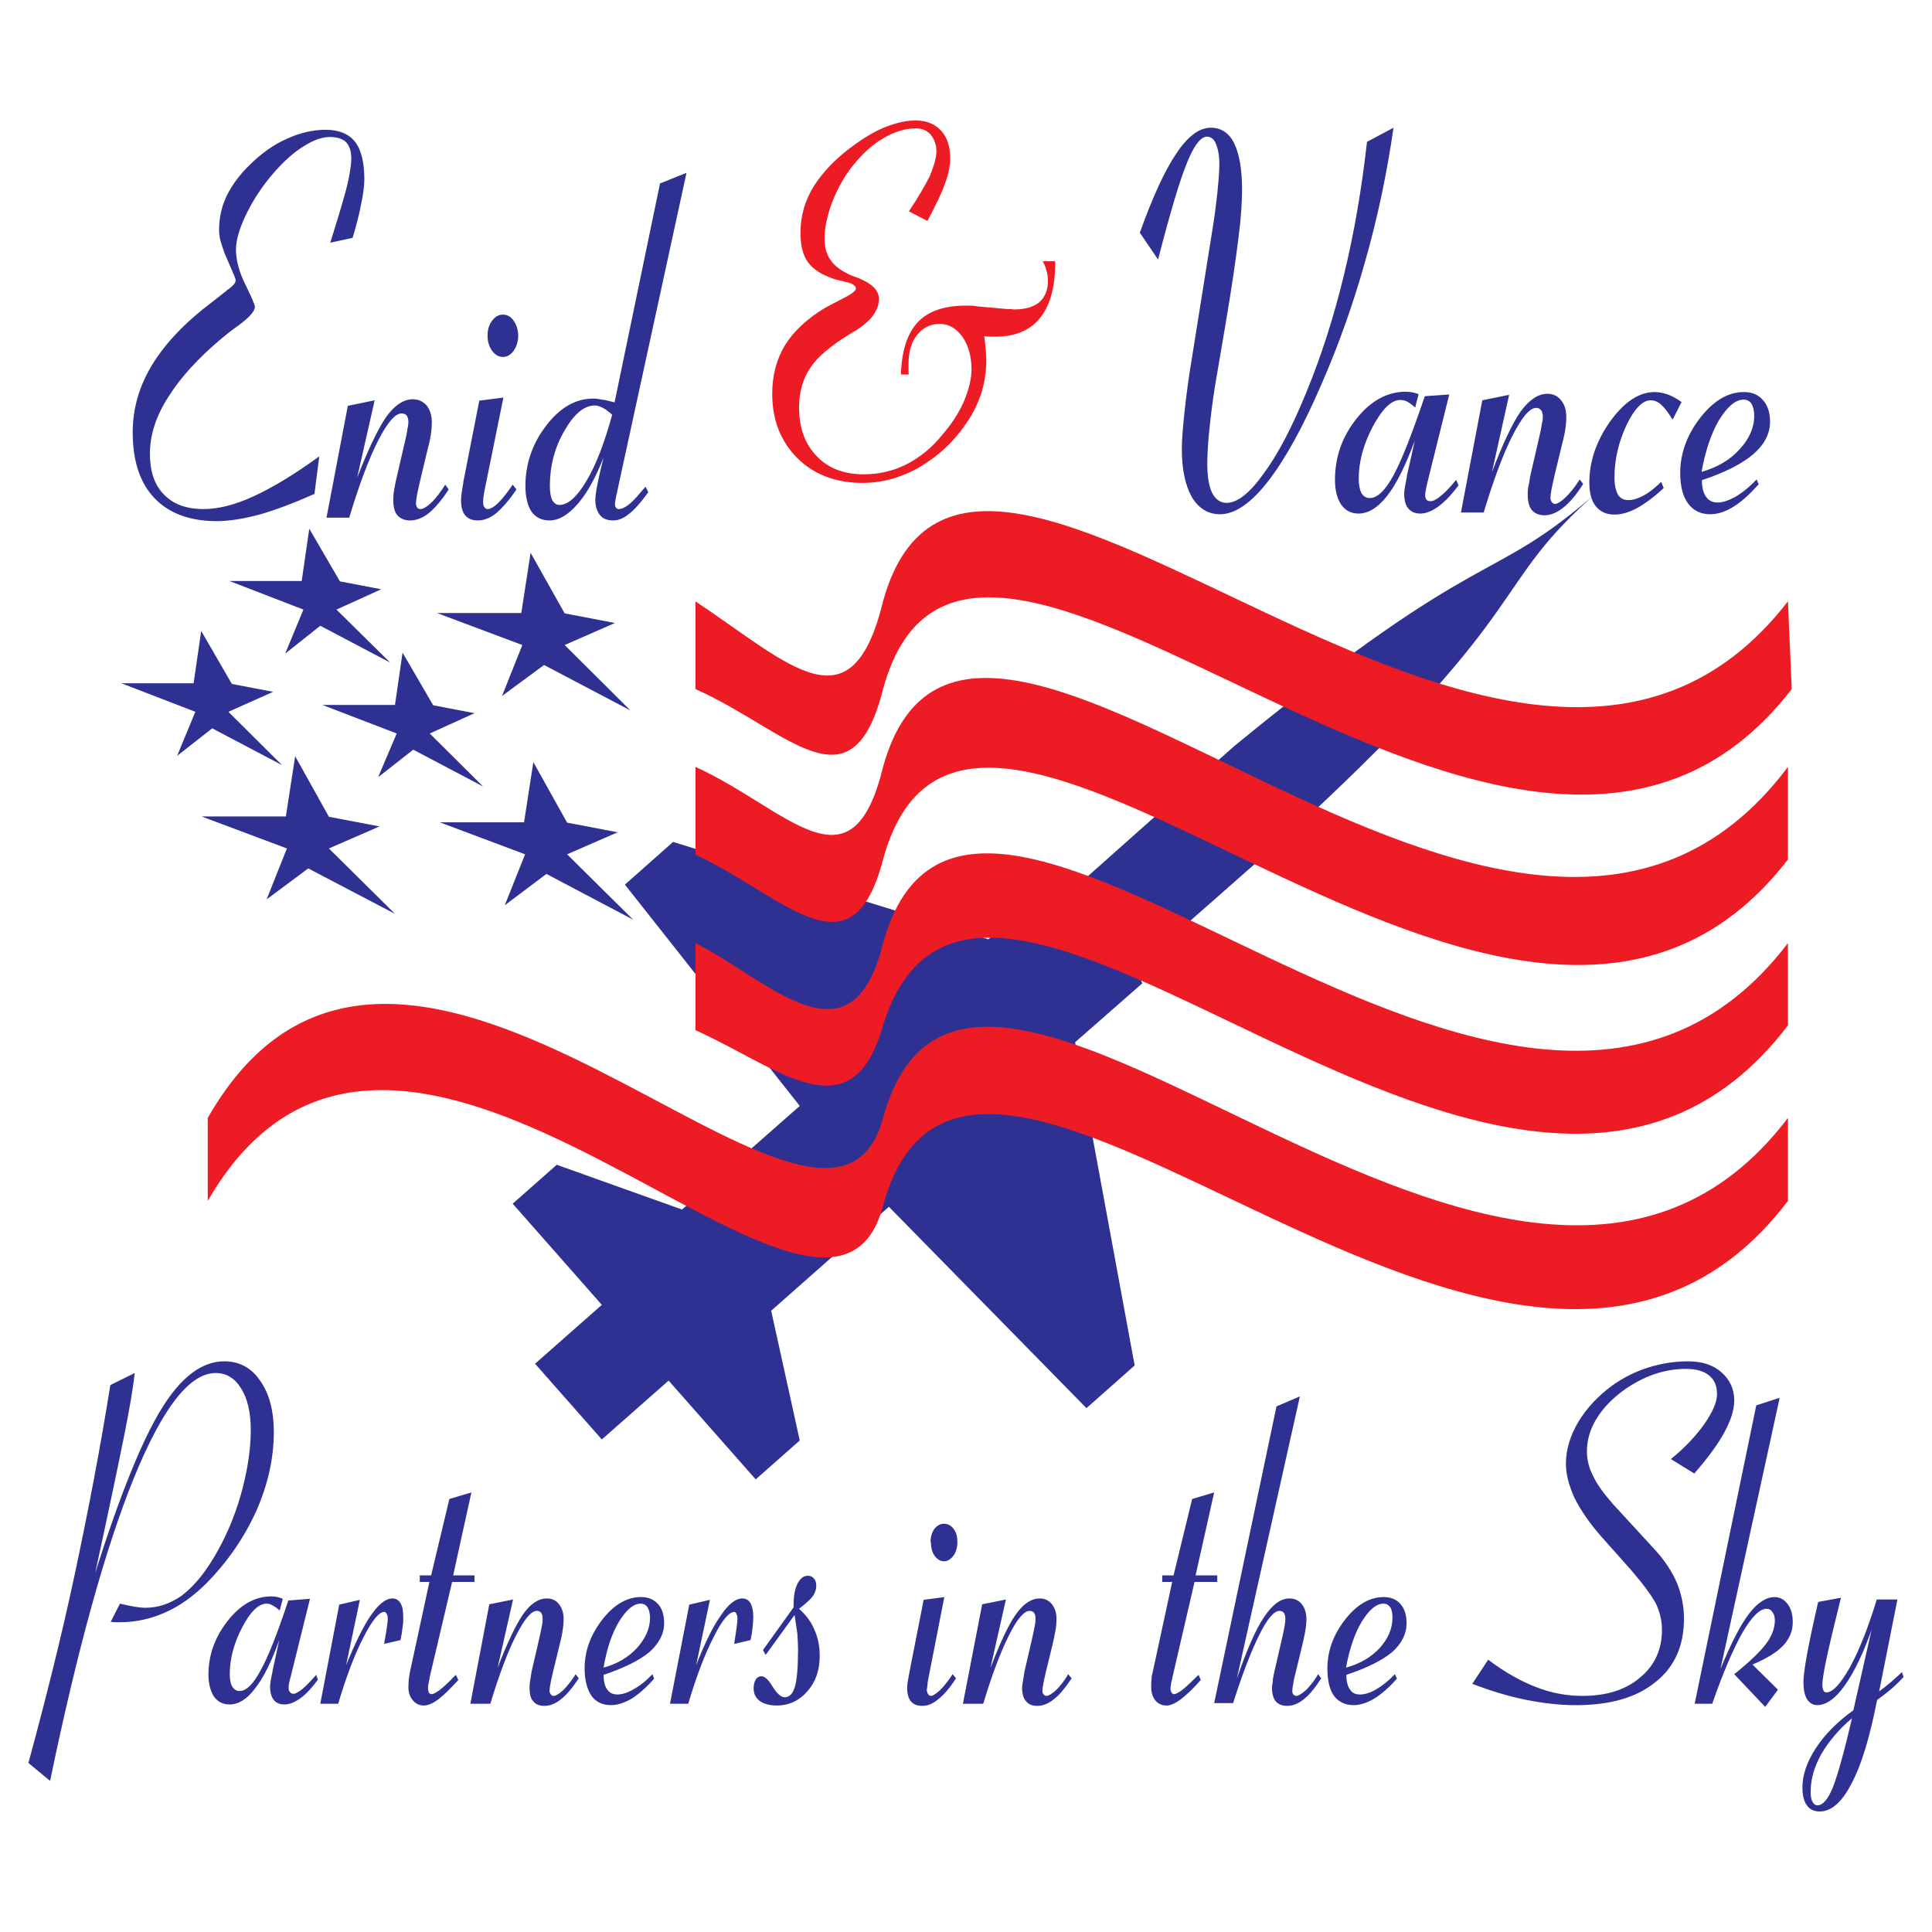
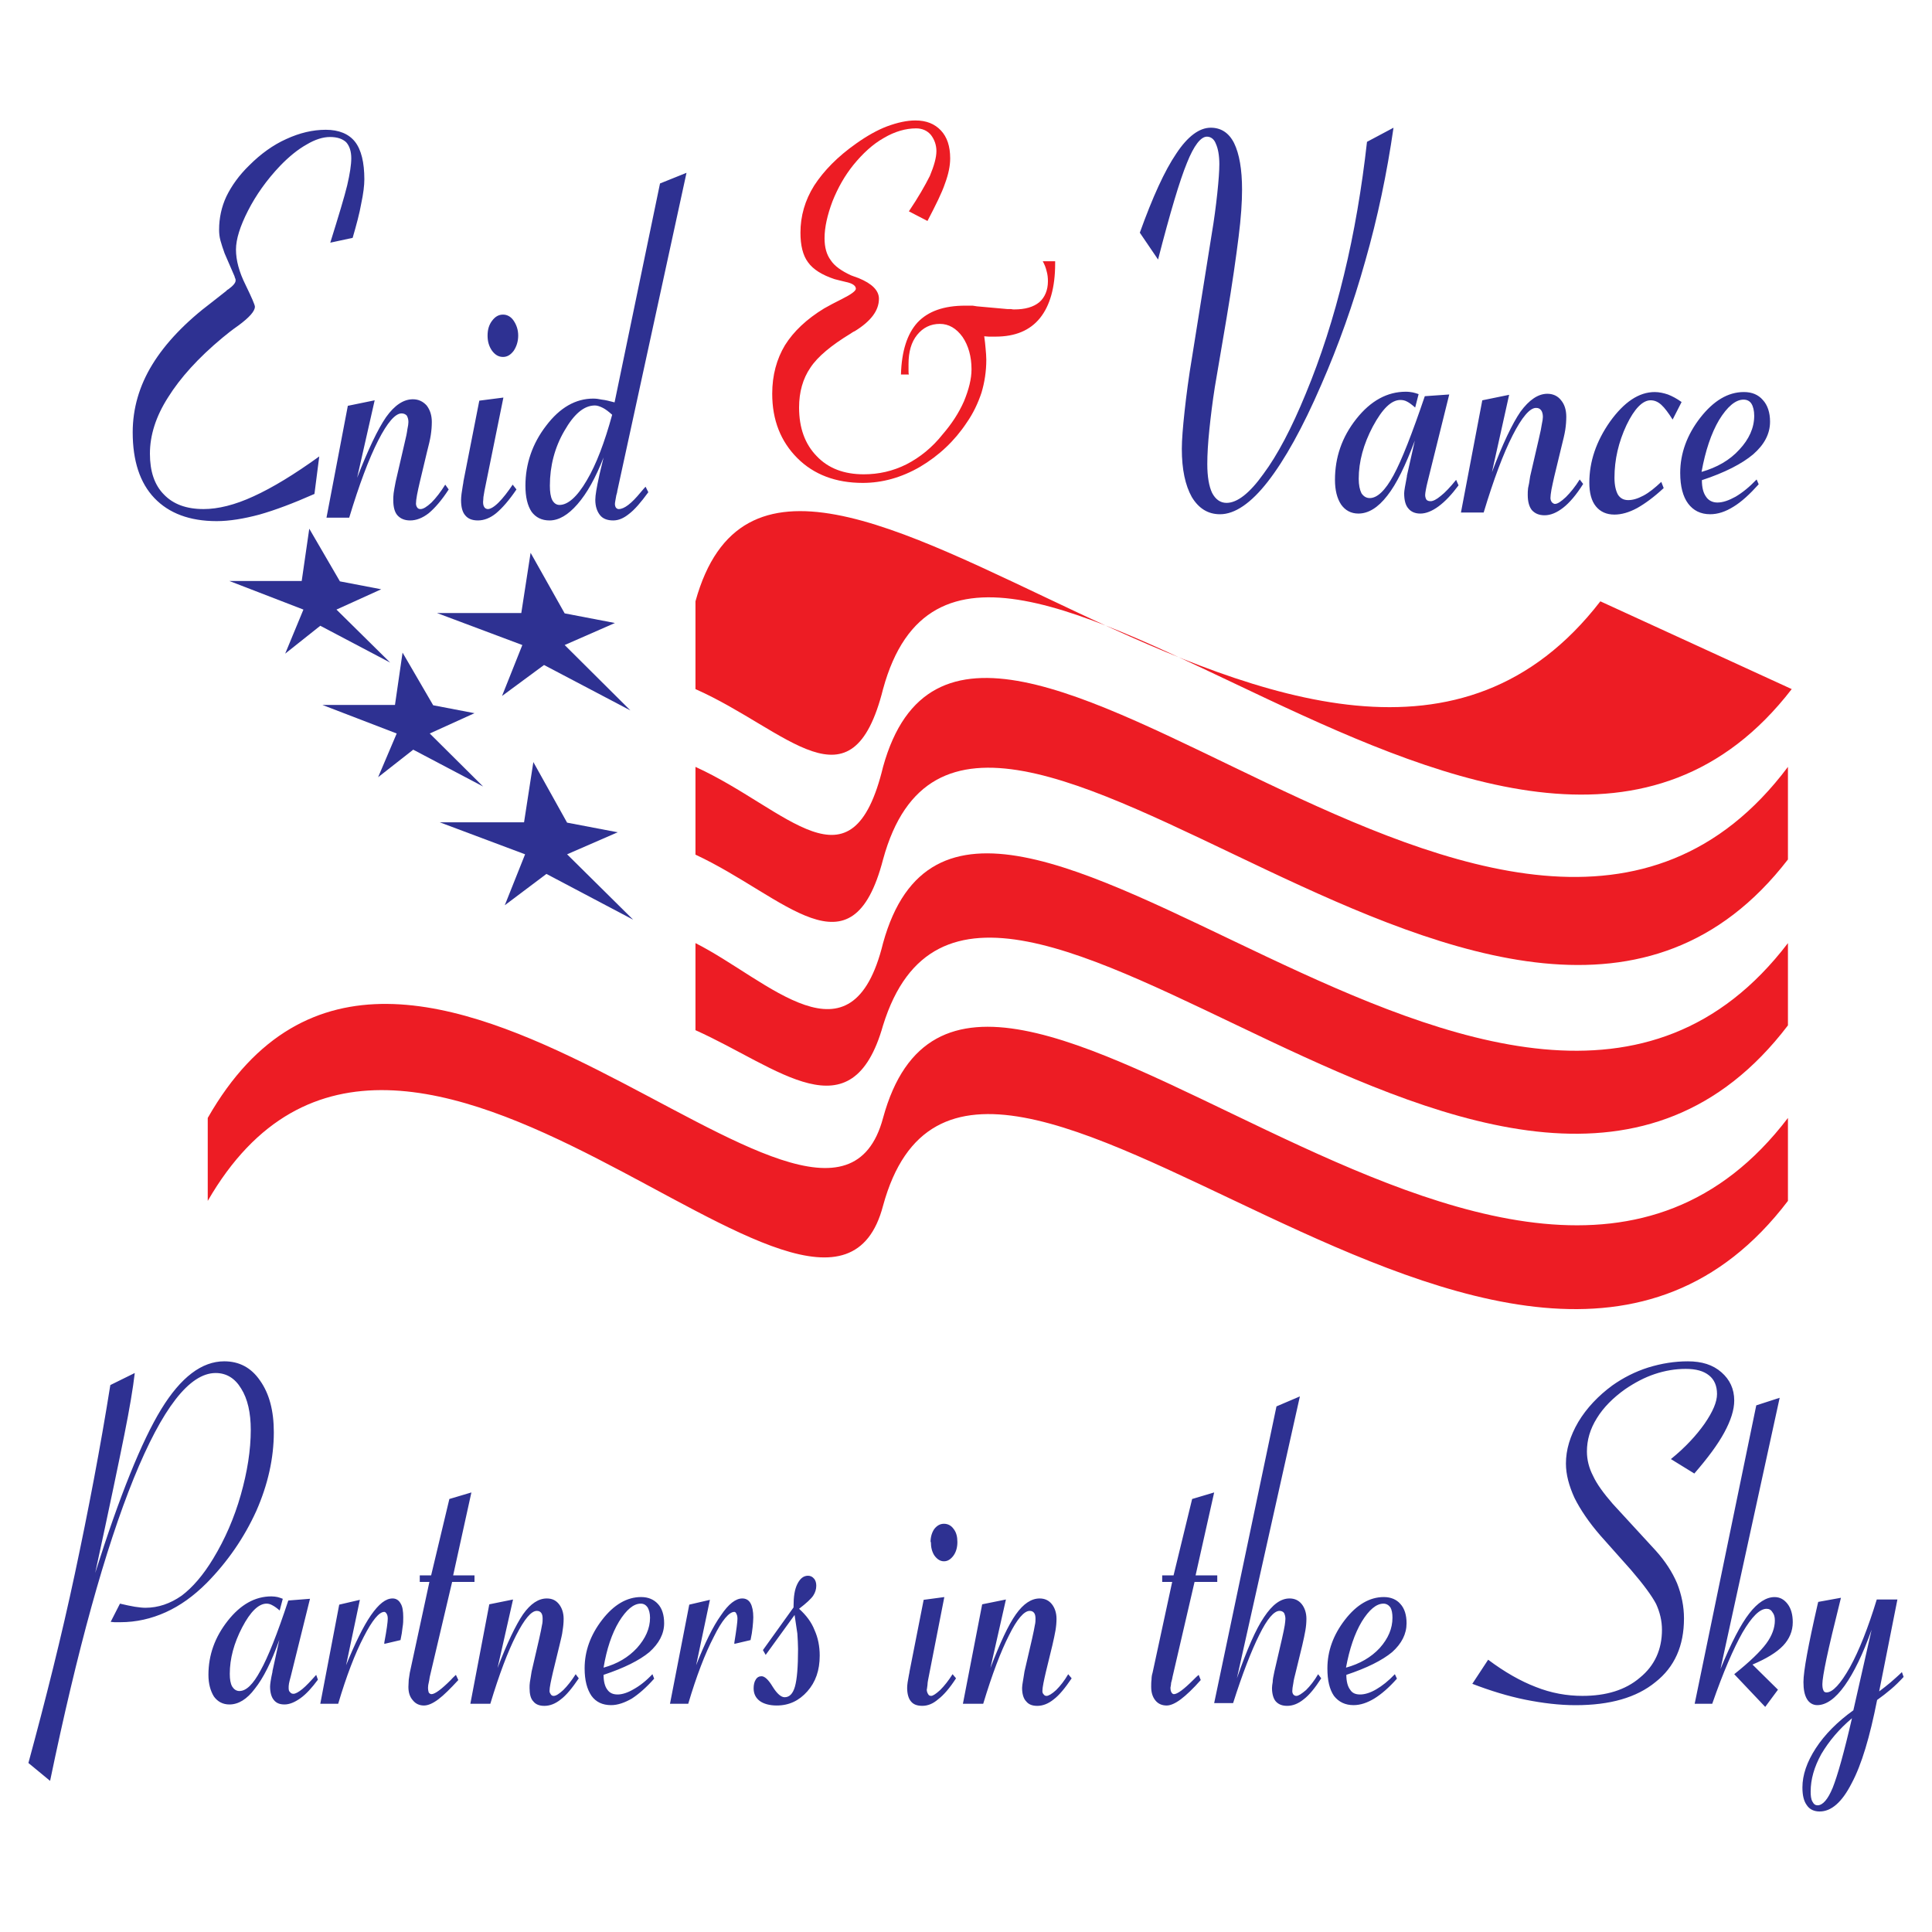
<svg xmlns="http://www.w3.org/2000/svg" version="1.0" id="Layer_1" x="0px" y="0px" width="192.756px" height="192.756px" viewBox="0 0 192.756 192.756" enable-background="new 0 0 192.756 192.756" xml:space="preserve">
  <g>
-     <polygon fill-rule="evenodd" clip-rule="evenodd" fill="#FFFFFF" points="0,0 192.756,0 192.756,192.756 0,192.756 0,0  " />
    <path fill-rule="evenodd" clip-rule="evenodd" fill="#2E3192" d="M4.998,177.678l-2.164-1.785   c1.717-6.318,3.297-12.604,4.636-18.887c1.339-6.285,2.541-12.568,3.537-18.818l2.438-1.203c-0.172,1.512-0.515,3.537-1.03,6.113   c-0.516,2.576-1.477,7.211-2.919,13.84c2.438-7.693,4.636-13.152,6.593-16.346c1.958-3.195,4.052-4.773,6.285-4.773   c1.477,0,2.678,0.617,3.571,1.922c0.927,1.305,1.374,3.023,1.374,5.152c0,2.574-0.584,5.219-1.751,7.863   c-1.202,2.645-2.85,5.047-4.945,7.178c-1.305,1.305-2.644,2.266-4.086,2.918s-2.953,0.996-4.533,0.996c-0.241,0-0.447,0-0.584,0   c-0.103,0-0.241-0.035-0.378-0.035l0.927-1.818c0.584,0.137,1.064,0.24,1.477,0.309c0.447,0.068,0.79,0.104,1.064,0.104   c1.271,0,2.473-0.412,3.606-1.203c1.099-0.824,2.164-2.061,3.159-3.709c1.167-1.922,2.095-4.051,2.748-6.352   c0.652-2.301,0.996-4.465,0.996-6.49c0-1.684-0.309-3.092-0.961-4.121c-0.618-1.031-1.477-1.547-2.542-1.547   c-2.609,0-5.322,3.504-8.173,10.51C10.493,154.533,7.711,164.596,4.998,177.678L4.998,177.678L4.998,177.678z M27.869,163.6   c-0.79,2.232-1.614,3.846-2.438,4.875c-0.79,1.064-1.648,1.58-2.541,1.58c-0.653,0-1.167-0.273-1.545-0.789   c-0.343-0.551-0.549-1.271-0.549-2.164c0-1.992,0.652-3.777,1.923-5.391c1.271-1.615,2.713-2.439,4.361-2.439   c0.24,0,0.446,0.035,0.618,0.068c0.137,0.035,0.343,0.104,0.515,0.172l-0.309,1.168c-0.275-0.24-0.515-0.412-0.721-0.516   c-0.172-0.102-0.378-0.17-0.583-0.17c-0.79,0-1.614,0.789-2.438,2.369s-1.236,3.125-1.236,4.635c0,0.551,0.068,0.963,0.24,1.271   c0.172,0.273,0.412,0.445,0.721,0.445c0.687,0,1.374-0.686,2.095-2.025c0.755-1.34,1.683-3.674,2.782-7.006l2.164-0.172   l-1.923,7.762c-0.069,0.275-0.137,0.48-0.171,0.688c-0.035,0.172-0.035,0.342-0.035,0.445c0,0.207,0.035,0.344,0.137,0.412   c0.069,0.104,0.172,0.172,0.344,0.172c0.206,0,0.515-0.172,0.893-0.48c0.377-0.309,0.824-0.789,1.374-1.408l0.171,0.48   c-0.583,0.791-1.167,1.443-1.751,1.855c-0.584,0.412-1.099,0.617-1.58,0.617c-0.48,0-0.824-0.137-1.064-0.445   c-0.24-0.275-0.377-0.756-0.377-1.34c0-0.207,0.068-0.721,0.24-1.477v-0.068L27.869,163.6L27.869,163.6z M31.955,169.986   l1.889-9.891l2.06-0.48l-1.374,6.525c0.893-2.197,1.717-3.881,2.473-4.98c0.79-1.133,1.477-1.682,2.164-1.682   c0.343,0,0.618,0.172,0.79,0.48c0.206,0.309,0.275,0.789,0.275,1.408c0,0.309,0,0.617-0.069,0.996   c-0.034,0.377-0.103,0.789-0.206,1.27l-1.614,0.379v-0.139c0.24-1.27,0.343-2.061,0.343-2.369c0-0.205-0.034-0.377-0.103-0.48   c-0.068-0.137-0.171-0.205-0.24-0.205c-0.515,0-1.202,0.822-2.061,2.506c-0.858,1.648-1.717,3.881-2.541,6.662H31.955   L31.955,169.986z M42.841,157.83H41.88v-0.652h1.133l1.82-7.623l2.198-0.654l-1.82,8.277h2.129v0.652h-2.232l-2.232,9.479   c-0.035,0.24-0.069,0.445-0.104,0.584c-0.034,0.137-0.068,0.309-0.068,0.48c0,0.205,0.034,0.377,0.068,0.48   c0.069,0.104,0.172,0.172,0.275,0.172c0.343,0,0.996-0.482,1.923-1.408c0.206-0.24,0.412-0.412,0.516-0.516l0.24,0.516   c-0.79,0.857-1.442,1.51-1.992,1.922c-0.549,0.412-1.03,0.619-1.442,0.619c-0.447,0-0.824-0.172-1.099-0.516   c-0.309-0.344-0.446-0.789-0.446-1.34c0-0.24,0.034-0.514,0.034-0.721c0.035-0.24,0.069-0.48,0.103-0.686L42.841,157.83   L42.841,157.83z M48.919,169.986h-1.992l1.889-9.924l2.37-0.48l-1.545,6.832c0.961-2.506,1.82-4.291,2.542-5.355   c0.755-1.064,1.545-1.58,2.369-1.58c0.515,0,0.893,0.172,1.202,0.549c0.309,0.379,0.48,0.893,0.48,1.477   c0,0.379-0.034,0.756-0.103,1.168c-0.035,0.377-0.172,0.893-0.31,1.477l-0.652,2.678c-0.103,0.412-0.171,0.791-0.24,1.1   c-0.069,0.344-0.103,0.617-0.103,0.789c0,0.139,0.068,0.242,0.137,0.344c0.069,0.104,0.172,0.139,0.275,0.139   c0.24,0,0.549-0.207,0.961-0.584c0.412-0.412,0.824-0.928,1.236-1.58l0.309,0.412c-0.652,0.961-1.236,1.682-1.786,2.094   c-0.549,0.447-1.099,0.652-1.648,0.652c-0.481,0-0.858-0.137-1.099-0.445c-0.274-0.275-0.377-0.756-0.377-1.34   c0-0.172,0-0.377,0.034-0.584c0.034-0.24,0.103-0.584,0.172-1.064l0.755-3.262c0.137-0.619,0.24-1.1,0.275-1.34   c0.068-0.273,0.068-0.48,0.068-0.652c0-0.24-0.034-0.445-0.137-0.584c-0.103-0.137-0.24-0.205-0.446-0.205   c-0.55,0-1.236,0.824-2.061,2.438S49.812,167.033,48.919,169.986L48.919,169.986z M60.218,166.381   c1.374-0.377,2.472-1.031,3.331-1.957c0.859-0.963,1.305-1.957,1.305-3.023c0-0.445-0.103-0.789-0.24-1.029   c-0.172-0.24-0.378-0.377-0.687-0.377c-0.721,0-1.442,0.617-2.164,1.785C61.042,162.98,60.526,164.525,60.218,166.381   L60.218,166.381L60.218,166.381z M65.094,167.033l0.172,0.447c-0.79,0.893-1.545,1.545-2.232,1.99   c-0.721,0.412-1.408,0.652-2.061,0.652c-0.859,0-1.511-0.309-1.958-0.926c-0.446-0.654-0.687-1.547-0.687-2.748   c0-1.717,0.583-3.332,1.751-4.842c1.167-1.512,2.473-2.268,3.881-2.268c0.721,0,1.271,0.242,1.683,0.688   c0.412,0.447,0.618,1.1,0.618,1.924c0,1.064-0.516,2.025-1.477,2.885c-0.996,0.824-2.506,1.578-4.567,2.266   c0,0.652,0.137,1.168,0.377,1.477c0.241,0.344,0.584,0.48,1.03,0.48s0.996-0.172,1.58-0.516   C63.823,168.201,64.441,167.721,65.094,167.033L65.094,167.033L65.094,167.033z M66.845,169.986l1.923-9.891l2.061-0.48   l-1.374,6.525c0.859-2.197,1.683-3.881,2.473-4.98c0.755-1.133,1.477-1.682,2.129-1.682c0.378,0,0.652,0.172,0.824,0.48   s0.275,0.789,0.275,1.408c0,0.309-0.035,0.617-0.069,0.996c-0.034,0.377-0.103,0.789-0.206,1.27l-1.614,0.379v-0.139   c0.206-1.27,0.309-2.061,0.309-2.369c0-0.205-0.034-0.377-0.103-0.48c-0.035-0.137-0.138-0.205-0.206-0.205   c-0.515,0-1.236,0.822-2.061,2.506c-0.858,1.648-1.717,3.881-2.541,6.662H66.845L66.845,169.986z M76.392,165.109l-0.274-0.48   l3.056-4.258v-0.137c0-0.928,0.103-1.648,0.378-2.199c0.275-0.549,0.618-0.824,1.064-0.824c0.24,0,0.446,0.104,0.584,0.275   c0.171,0.172,0.24,0.447,0.24,0.721c0,0.344-0.103,0.688-0.309,0.996s-0.687,0.756-1.408,1.305c0.722,0.652,1.237,1.34,1.545,2.129   c0.343,0.756,0.515,1.615,0.515,2.541c0,1.477-0.412,2.645-1.236,3.572s-1.82,1.408-3.056,1.408c-0.721,0-1.305-0.172-1.683-0.447   c-0.412-0.309-0.618-0.721-0.618-1.27c0-0.344,0.069-0.652,0.206-0.859c0.138-0.24,0.344-0.344,0.584-0.344   c0.309,0,0.687,0.344,1.099,1.031c0.446,0.721,0.859,1.064,1.202,1.064c0.481,0,0.825-0.344,1.031-1.064s0.309-1.957,0.309-3.744   c0-0.48-0.035-0.994-0.069-1.545c-0.069-0.514-0.172-1.168-0.275-1.854L76.392,165.109L76.392,165.109z M92.841,153.846   c0-0.514,0.138-0.961,0.378-1.305c0.275-0.344,0.583-0.514,0.961-0.514c0.377,0,0.721,0.17,0.961,0.514   c0.275,0.344,0.378,0.791,0.378,1.305c0,0.551-0.137,0.996-0.378,1.34c-0.274,0.377-0.584,0.584-0.961,0.584   c-0.378,0-0.687-0.207-0.961-0.584c-0.24-0.377-0.344-0.824-0.344-1.34H92.841L92.841,153.846z M92.154,159.615l2.061-0.275   l-1.614,8.242c-0.034,0.172-0.069,0.379-0.069,0.551c-0.034,0.17-0.034,0.342-0.069,0.445c0,0.172,0.069,0.344,0.138,0.447   c0.068,0.137,0.172,0.172,0.309,0.172c0.171,0,0.48-0.207,0.893-0.584c0.413-0.412,0.825-0.928,1.236-1.58l0.344,0.412   c-0.618,0.961-1.236,1.682-1.786,2.094c-0.515,0.447-1.03,0.652-1.579,0.652c-0.516,0-0.893-0.137-1.133-0.445   c-0.241-0.275-0.378-0.756-0.378-1.34c0-0.309,0.068-0.756,0.172-1.27c0.034-0.172,0.068-0.311,0.068-0.379L92.154,159.615   L92.154,159.615z M98.095,169.986h-2.026l1.923-9.924l2.369-0.48l-1.545,6.832c0.961-2.506,1.785-4.291,2.541-5.355   c0.755-1.064,1.545-1.58,2.369-1.58c0.481,0,0.894,0.172,1.202,0.549c0.31,0.379,0.48,0.893,0.48,1.477   c0,0.379-0.034,0.756-0.103,1.168c-0.068,0.377-0.172,0.893-0.31,1.477l-0.652,2.678c-0.103,0.412-0.172,0.791-0.24,1.1   c-0.068,0.344-0.103,0.617-0.103,0.789c0,0.139,0.034,0.242,0.137,0.344c0.069,0.104,0.172,0.139,0.275,0.139   c0.206,0,0.549-0.207,0.961-0.584c0.412-0.412,0.824-0.928,1.202-1.58l0.344,0.412c-0.652,0.961-1.236,1.682-1.786,2.094   c-0.55,0.447-1.099,0.652-1.648,0.652c-0.48,0-0.858-0.137-1.099-0.445c-0.275-0.275-0.412-0.756-0.412-1.34   c0-0.172,0.034-0.377,0.068-0.584c0.034-0.24,0.104-0.584,0.172-1.064l0.756-3.262c0.137-0.619,0.24-1.1,0.274-1.34   c0.068-0.273,0.068-0.48,0.068-0.652c0-0.24-0.034-0.445-0.137-0.584c-0.104-0.137-0.24-0.205-0.446-0.205   c-0.55,0-1.271,0.824-2.061,2.438C99.847,164.766,98.988,167.033,98.095,169.986L98.095,169.986z M116.948,157.83h-0.996v-0.652   h1.133l1.854-7.623l2.198-0.654l-1.854,8.277h2.163v0.652h-2.266l-2.198,9.479c-0.034,0.24-0.104,0.445-0.138,0.584   c0,0.137-0.034,0.309-0.068,0.48c0,0.205,0.034,0.377,0.103,0.48c0.069,0.104,0.138,0.172,0.241,0.172   c0.343,0,0.995-0.482,1.923-1.408c0.24-0.24,0.412-0.412,0.549-0.516l0.206,0.516c-0.755,0.857-1.442,1.51-1.991,1.922   c-0.55,0.412-1.03,0.619-1.408,0.619c-0.48,0-0.858-0.172-1.133-0.516c-0.275-0.344-0.412-0.789-0.412-1.34   c0-0.24,0-0.514,0.034-0.721c0-0.24,0.034-0.48,0.103-0.686L116.948,157.83L116.948,157.83z M121.138,169.918l6.216-29.602   l2.335-0.996l-6.284,28.125c0.996-2.85,1.889-4.91,2.713-6.113c0.823-1.236,1.648-1.854,2.541-1.854   c0.48,0,0.893,0.172,1.202,0.549c0.309,0.379,0.48,0.893,0.48,1.477c0,0.379-0.034,0.756-0.104,1.168   c-0.068,0.377-0.171,0.893-0.309,1.477l-0.652,2.678c-0.104,0.412-0.206,0.791-0.24,1.1c-0.069,0.344-0.104,0.617-0.104,0.789   c0,0.139,0.034,0.242,0.104,0.344c0.103,0.104,0.171,0.139,0.309,0.139c0.206,0,0.516-0.207,0.962-0.584   c0.412-0.412,0.824-0.928,1.202-1.58l0.309,0.412c-0.618,0.961-1.202,1.682-1.751,2.094c-0.55,0.447-1.1,0.652-1.648,0.652   c-0.481,0-0.858-0.137-1.134-0.445c-0.24-0.275-0.378-0.756-0.378-1.34c0-0.172,0.034-0.377,0.069-0.584   c0-0.24,0.068-0.584,0.171-1.064l0.756-3.262c0.138-0.619,0.24-1.1,0.275-1.34c0.034-0.273,0.068-0.48,0.068-0.652   c0-0.24-0.068-0.445-0.138-0.584c-0.103-0.137-0.274-0.205-0.446-0.205c-0.55,0-1.236,0.789-2.026,2.402   c-0.789,1.58-1.683,3.881-2.609,6.801H121.138L121.138,169.918z M134.29,166.381c1.373-0.377,2.507-1.031,3.365-1.957   c0.858-0.963,1.271-1.957,1.271-3.023c0-0.445-0.068-0.789-0.206-1.029c-0.172-0.24-0.412-0.377-0.687-0.377   c-0.722,0-1.442,0.617-2.164,1.785C135.148,162.98,134.633,164.525,134.29,166.381L134.29,166.381L134.29,166.381z    M139.166,167.033l0.206,0.447c-0.79,0.893-1.545,1.545-2.267,1.99c-0.687,0.412-1.373,0.652-2.061,0.652   c-0.824,0-1.477-0.309-1.957-0.926c-0.446-0.654-0.652-1.547-0.652-2.748c0-1.717,0.584-3.332,1.751-4.842   c1.168-1.512,2.473-2.268,3.881-2.268c0.687,0,1.271,0.242,1.648,0.688c0.412,0.447,0.618,1.1,0.618,1.924   c0,1.064-0.481,2.025-1.442,2.885c-0.996,0.824-2.507,1.578-4.567,2.266c0,0.652,0.138,1.168,0.378,1.477   c0.206,0.344,0.55,0.48,0.995,0.48c0.481,0,1.031-0.172,1.614-0.516C137.896,168.201,138.514,167.721,139.166,167.033   L139.166,167.033L139.166,167.033z M146.893,167.994l1.58-2.404c1.648,1.236,3.228,2.131,4.739,2.713   c1.545,0.619,3.125,0.895,4.67,0.895c2.369,0,4.293-0.584,5.734-1.82c1.477-1.203,2.198-2.816,2.198-4.773   c0-0.893-0.206-1.752-0.584-2.576c-0.412-0.789-1.236-1.922-2.507-3.398l-3.057-3.436c-1.133-1.305-1.991-2.574-2.575-3.742   c-0.549-1.201-0.858-2.336-0.858-3.434c0-1.375,0.412-2.748,1.236-4.156c0.824-1.373,1.991-2.609,3.399-3.641   c1.064-0.754,2.267-1.373,3.571-1.785c1.34-0.412,2.645-0.617,3.949-0.617c1.408,0,2.507,0.342,3.365,1.098   c0.824,0.723,1.271,1.648,1.271,2.816c0,0.928-0.343,1.992-0.995,3.193c-0.653,1.203-1.648,2.541-2.987,4.086l-2.336-1.441   c1.442-1.168,2.541-2.369,3.365-3.537c0.824-1.201,1.236-2.164,1.236-2.953c0-0.824-0.274-1.441-0.789-1.854   c-0.55-0.447-1.306-0.654-2.336-0.654s-2.061,0.172-3.091,0.516c-1.029,0.344-1.991,0.859-2.953,1.512   c-1.202,0.857-2.163,1.82-2.815,2.885c-0.687,1.098-0.996,2.197-0.996,3.33c0,0.824,0.206,1.648,0.618,2.439   c0.378,0.824,1.064,1.75,1.957,2.781l4.293,4.67c0.927,1.029,1.648,2.129,2.129,3.262c0.446,1.133,0.687,2.301,0.687,3.504   c0,2.713-0.927,4.842-2.85,6.352c-1.889,1.547-4.533,2.301-7.968,2.301c-1.613,0-3.296-0.205-5.014-0.549   C150.464,169.23,148.679,168.682,146.893,167.994L146.893,167.994L146.893,167.994z M169.077,169.986l6.146-29.773l2.335-0.756   l-5.906,27.061c1.064-2.609,2.026-4.463,2.885-5.562c0.824-1.064,1.683-1.615,2.507-1.615c0.549,0,0.961,0.242,1.305,0.688   c0.343,0.447,0.515,1.064,0.515,1.82c0,0.893-0.343,1.684-0.961,2.336c-0.652,0.686-1.683,1.305-3.057,1.889l2.541,2.506   l-1.271,1.717l-3.091-3.262c1.546-1.236,2.61-2.268,3.194-3.057c0.583-0.789,0.858-1.58,0.858-2.301   c0-0.344-0.069-0.617-0.24-0.824c-0.138-0.24-0.344-0.344-0.584-0.344c-0.687,0-1.477,0.791-2.404,2.369   c-0.893,1.58-1.923,3.949-3.021,7.109H169.077L169.077,169.986z M184.771,171.43c-1.305,1.098-2.301,2.299-3.057,3.57   c-0.721,1.305-1.064,2.541-1.064,3.744c0,0.41,0.034,0.754,0.172,0.994c0.137,0.275,0.309,0.379,0.515,0.379   c0.516,0,1.03-0.584,1.512-1.752C183.328,177.164,183.98,174.863,184.771,171.43L184.771,171.43z M181.405,159.822l2.267-0.412   c-0.688,2.746-1.168,4.773-1.443,6.078c-0.274,1.305-0.411,2.162-0.411,2.541c0,0.273,0.034,0.48,0.103,0.617   c0.034,0.139,0.172,0.207,0.309,0.207c0.619,0,1.408-0.859,2.336-2.508c0.927-1.682,1.82-3.949,2.679-6.764h2.06l-1.819,9.168   c0.378-0.275,0.755-0.584,1.133-0.893c0.344-0.309,0.756-0.652,1.134-1.031l0.171,0.482c-0.412,0.445-0.823,0.857-1.271,1.234   c-0.446,0.379-0.893,0.723-1.373,1.066c-0.722,3.674-1.546,6.455-2.541,8.311c-0.962,1.889-2.026,2.814-3.194,2.814   c-0.549,0-0.996-0.205-1.271-0.617c-0.309-0.412-0.446-0.996-0.446-1.785c0-1.236,0.446-2.543,1.339-3.916   c0.894-1.373,2.164-2.645,3.743-3.777l1.82-8.035c-0.858,2.404-1.751,4.258-2.679,5.562c-0.927,1.305-1.854,1.957-2.747,1.957   c-0.412,0-0.79-0.205-1.03-0.617s-0.343-0.963-0.343-1.684c0-1.098,0.48-3.674,1.407-7.727L181.405,159.822L181.405,159.822z" />
    <path fill-rule="evenodd" clip-rule="evenodd" fill="#2E3192" d="M31.853,45.537l-0.481,3.743   c-2.095,0.927-3.915,1.614-5.494,2.061c-1.545,0.412-2.988,0.652-4.258,0.652c-2.713,0-4.773-0.79-6.216-2.301   c-1.442-1.511-2.164-3.708-2.164-6.559c0-2.369,0.653-4.636,1.958-6.765c1.305-2.129,3.296-4.224,5.941-6.215l1.442-1.133   c0.034-0.034,0.068-0.103,0.171-0.138c0.481-0.343,0.756-0.652,0.756-0.893c0-0.069,0-0.137-0.035-0.206   c-0.034-0.069-0.068-0.137-0.068-0.206l-0.996-2.301c-0.172-0.481-0.309-0.893-0.412-1.271c-0.103-0.378-0.137-0.721-0.137-1.099   c0-1.133,0.24-2.267,0.721-3.296c0.515-1.064,1.271-2.129,2.301-3.125c1.133-1.133,2.369-2.026,3.674-2.61   c1.339-0.618,2.644-0.927,3.949-0.927c1.305,0,2.301,0.412,2.919,1.202c0.618,0.79,0.927,2.061,0.927,3.743   c0,0.618-0.103,1.442-0.309,2.404c-0.172,0.996-0.48,2.129-0.858,3.434l-2.232,0.481c0.824-2.645,1.408-4.567,1.683-5.701   c0.274-1.167,0.412-2.095,0.412-2.713c0-0.687-0.171-1.236-0.515-1.614c-0.377-0.343-0.893-0.515-1.614-0.515   c-0.687,0-1.477,0.24-2.335,0.755c-0.858,0.48-1.751,1.202-2.644,2.129c-1.339,1.408-2.404,2.919-3.193,4.464   c-0.79,1.545-1.202,2.85-1.202,3.88c0,1.065,0.309,2.232,0.961,3.537c0.618,1.271,0.927,1.992,0.927,2.164   c0,0.447-0.549,1.064-1.614,1.854c-0.687,0.481-1.202,0.893-1.614,1.236c-2.438,2.026-4.224,4.018-5.426,5.941   c-1.236,1.923-1.82,3.812-1.82,5.632c0,1.751,0.446,3.125,1.408,4.086c0.927,0.961,2.232,1.442,3.949,1.442   c1.442,0,3.125-0.412,4.979-1.27C27.182,48.662,29.38,47.322,31.853,45.537L31.853,45.537z M34.84,51.649h-2.266l2.129-11.161   l2.678-0.55l-1.751,7.727c1.099-2.816,2.061-4.842,2.885-6.044c0.858-1.202,1.751-1.786,2.678-1.786   c0.55,0,0.996,0.206,1.374,0.618c0.344,0.447,0.515,0.996,0.515,1.648c0,0.412-0.034,0.859-0.103,1.305   c-0.068,0.446-0.206,1.03-0.378,1.683l-0.721,3.022c-0.103,0.446-0.206,0.893-0.275,1.271c-0.068,0.378-0.103,0.652-0.103,0.859   c0,0.137,0.035,0.274,0.137,0.412c0.069,0.103,0.206,0.137,0.31,0.137c0.274,0,0.618-0.206,1.099-0.652   c0.446-0.446,0.927-1.064,1.374-1.786l0.344,0.481c-0.687,1.064-1.374,1.854-1.992,2.37c-0.618,0.48-1.236,0.721-1.854,0.721   c-0.549,0-0.961-0.172-1.271-0.515c-0.274-0.31-0.412-0.824-0.412-1.511c0-0.171,0-0.412,0.035-0.687   c0.034-0.24,0.103-0.652,0.206-1.167l0.858-3.708c0.171-0.687,0.275-1.202,0.309-1.511c0.068-0.309,0.103-0.549,0.103-0.721   c0-0.274-0.069-0.48-0.172-0.652c-0.137-0.137-0.309-0.206-0.515-0.206c-0.619,0-1.408,0.893-2.335,2.713   S35.836,48.353,34.84,51.649L34.84,51.649z M48.645,33.483c0-0.584,0.137-1.065,0.446-1.477c0.309-0.412,0.652-0.618,1.099-0.618   c0.412,0,0.79,0.206,1.065,0.618c0.274,0.412,0.446,0.893,0.446,1.477c0,0.583-0.172,1.099-0.446,1.511   c-0.309,0.412-0.653,0.618-1.065,0.618c-0.446,0-0.79-0.206-1.099-0.618C48.782,34.548,48.645,34.067,48.645,33.483L48.645,33.483   L48.645,33.483z M47.82,39.974l2.404-0.309l-1.889,9.306c-0.035,0.206-0.069,0.412-0.103,0.618c0,0.206-0.035,0.378-0.035,0.481   c0,0.24,0.035,0.412,0.138,0.549c0.068,0.103,0.206,0.171,0.343,0.171c0.24,0,0.618-0.206,1.064-0.652   c0.446-0.446,0.927-1.064,1.408-1.786l0.377,0.481c-0.721,1.064-1.408,1.854-2.026,2.37c-0.584,0.48-1.202,0.721-1.82,0.721   c-0.584,0-0.996-0.172-1.271-0.515C46.138,51.1,46,50.585,46,49.898c0-0.343,0.069-0.858,0.172-1.442   c0.034-0.206,0.069-0.343,0.069-0.446L47.82,39.974L47.82,39.974z M61.076,41.381c-0.344-0.309-0.652-0.549-0.927-0.687   s-0.55-0.241-0.79-0.241c-1.099,0-2.095,0.859-3.056,2.542c-0.961,1.648-1.442,3.503-1.442,5.46c0,0.618,0.069,1.099,0.24,1.442   c0.172,0.309,0.412,0.48,0.721,0.48c0.824,0,1.751-0.79,2.713-2.438C59.497,46.327,60.32,44.129,61.076,41.381L61.076,41.381z    M61.316,40.145l4.533-21.84l2.644-1.064l-6.902,31.73c0,0.069-0.034,0.24-0.103,0.446c-0.069,0.412-0.137,0.721-0.137,0.859   c0,0.137,0.034,0.274,0.103,0.377c0.104,0.103,0.172,0.137,0.275,0.137c0.55,0,1.271-0.549,2.198-1.682   c0.206-0.241,0.378-0.447,0.481-0.55l0.274,0.55c-0.721,0.996-1.374,1.751-1.923,2.163c-0.55,0.447-1.064,0.653-1.58,0.653   c-0.584,0-1.03-0.172-1.305-0.515c-0.309-0.378-0.481-0.893-0.481-1.545c0-0.447,0.138-1.236,0.378-2.335l0.035-0.171l0.412-1.717   c-0.79,2.026-1.648,3.571-2.61,4.67c-0.927,1.064-1.854,1.614-2.782,1.614c-0.79,0-1.374-0.309-1.786-0.859   c-0.412-0.618-0.618-1.477-0.618-2.61c0-2.163,0.687-4.189,2.061-5.975c1.374-1.82,2.953-2.713,4.705-2.713   c0.274,0,0.549,0.035,0.858,0.103C60.389,39.905,60.801,40.008,61.316,40.145L61.316,40.145L61.316,40.145z M115.54,25.894   l-1.82-2.679c1.271-3.537,2.473-6.181,3.641-7.898c1.133-1.717,2.301-2.576,3.434-2.576c1.03,0,1.82,0.515,2.335,1.545   c0.516,1.064,0.79,2.61,0.79,4.636c0,1.236-0.103,2.816-0.344,4.705c-0.24,1.923-0.617,4.636-1.201,8.104l-1.168,6.868   c-0.24,1.511-0.412,2.954-0.549,4.259c-0.138,1.339-0.206,2.472-0.206,3.434c0,1.27,0.171,2.232,0.48,2.884   c0.343,0.652,0.824,0.996,1.442,0.996c1.064,0,2.301-0.961,3.674-2.884c1.408-1.889,2.816-4.567,4.224-8.001   c1.512-3.64,2.782-7.589,3.812-11.847c1.03-4.224,1.785-8.688,2.301-13.29l2.645-1.408c-0.653,4.533-1.58,8.963-2.816,13.29   c-1.202,4.292-2.679,8.448-4.396,12.363c-1.854,4.292-3.64,7.486-5.323,9.649c-1.683,2.164-3.296,3.262-4.773,3.262   c-1.201,0-2.129-0.583-2.815-1.717c-0.652-1.167-0.996-2.748-0.996-4.808c0-0.893,0.104-2.164,0.275-3.743   c0.171-1.58,0.412-3.434,0.755-5.46l1.958-12.26c0.24-1.408,0.412-2.747,0.549-4.018c0.138-1.305,0.206-2.267,0.206-2.919   c0-0.893-0.138-1.579-0.343-2.026c-0.172-0.48-0.516-0.721-0.894-0.721c-0.618,0-1.305,0.893-1.991,2.61   C117.703,17.996,116.742,21.224,115.54,25.894L115.54,25.894z M141.158,43.957c-0.928,2.473-1.82,4.327-2.747,5.495   c-0.928,1.202-1.89,1.786-2.885,1.786c-0.722,0-1.306-0.309-1.718-0.893c-0.411-0.618-0.617-1.442-0.617-2.472   c0-2.232,0.687-4.258,2.129-6.079c1.442-1.82,3.091-2.712,4.945-2.712c0.274,0,0.48,0.034,0.687,0.068   c0.171,0.034,0.377,0.103,0.583,0.172l-0.343,1.339c-0.31-0.274-0.584-0.48-0.79-0.583c-0.24-0.138-0.48-0.172-0.687-0.172   c-0.893,0-1.786,0.859-2.747,2.644c-0.928,1.752-1.408,3.503-1.408,5.22c0,0.618,0.103,1.099,0.274,1.442   c0.206,0.31,0.481,0.481,0.824,0.481c0.756,0,1.546-0.755,2.37-2.267c0.823-1.511,1.854-4.155,3.125-7.898l2.438-0.171   l-2.163,8.723c-0.068,0.309-0.138,0.549-0.172,0.79c-0.034,0.206-0.068,0.378-0.068,0.515c0,0.206,0.068,0.378,0.137,0.481   c0.104,0.103,0.241,0.137,0.412,0.137c0.24,0,0.584-0.172,0.996-0.515c0.446-0.343,0.962-0.893,1.545-1.614l0.241,0.549   c-0.688,0.927-1.34,1.614-1.992,2.095s-1.271,0.721-1.82,0.721c-0.515,0-0.927-0.172-1.201-0.515   c-0.275-0.309-0.412-0.824-0.412-1.511c0-0.24,0.103-0.79,0.274-1.683V47.46L141.158,43.957L141.158,43.957z M148.026,51.134   h-2.267l2.129-11.195l2.679-0.549l-1.717,7.727c1.064-2.816,2.025-4.842,2.85-6.044c0.858-1.167,1.752-1.786,2.679-1.786   c0.55,0,1.03,0.206,1.374,0.652c0.343,0.413,0.515,0.962,0.515,1.648c0,0.412-0.034,0.859-0.103,1.305   c-0.069,0.447-0.206,0.996-0.378,1.683l-0.722,2.987c-0.103,0.481-0.205,0.893-0.274,1.271c-0.068,0.377-0.103,0.687-0.103,0.858   c0,0.172,0.068,0.309,0.137,0.412c0.104,0.103,0.206,0.172,0.31,0.172c0.274,0,0.618-0.241,1.099-0.687   c0.446-0.446,0.927-1.03,1.373-1.751l0.344,0.446c-0.687,1.099-1.373,1.889-1.991,2.37s-1.236,0.756-1.854,0.756   c-0.55,0-0.962-0.172-1.271-0.515c-0.275-0.344-0.412-0.859-0.412-1.511c0-0.206,0-0.446,0.034-0.687   c0.068-0.274,0.138-0.652,0.206-1.167l0.858-3.708c0.172-0.721,0.274-1.236,0.309-1.511c0.069-0.309,0.104-0.549,0.104-0.721   c0-0.274-0.068-0.515-0.172-0.652c-0.138-0.171-0.274-0.24-0.515-0.24c-0.618,0-1.408,0.927-2.335,2.747   C149.983,45.262,149.021,47.837,148.026,51.134L148.026,51.134z M165.746,48.078l0.24,0.618c-0.962,0.893-1.854,1.546-2.645,1.992   c-0.824,0.446-1.579,0.652-2.267,0.652c-0.789,0-1.408-0.275-1.854-0.824s-0.652-1.339-0.652-2.37c0-2.095,0.687-4.121,2.061-6.078   c1.408-1.958,2.885-2.953,4.464-2.953c0.447,0,0.894,0.103,1.306,0.24c0.446,0.171,0.893,0.412,1.373,0.755l-0.893,1.751   c-0.412-0.652-0.79-1.167-1.133-1.477c-0.344-0.309-0.688-0.447-1.065-0.447c-0.789,0-1.613,0.825-2.403,2.473   c-0.79,1.683-1.202,3.434-1.202,5.254c0,0.755,0.138,1.305,0.344,1.683c0.24,0.378,0.584,0.549,1.03,0.549s0.927-0.137,1.511-0.446   S165.128,48.662,165.746,48.078L165.746,48.078z M169.764,47.082c1.545-0.446,2.815-1.167,3.777-2.232   c0.962-1.03,1.477-2.164,1.477-3.365c0-0.515-0.104-0.927-0.274-1.202c-0.172-0.275-0.446-0.412-0.79-0.412   c-0.79,0-1.614,0.687-2.438,2.026C170.726,43.236,170.142,44.987,169.764,47.082L169.764,47.082L169.764,47.082z M175.258,47.837   l0.206,0.481c-0.893,0.996-1.717,1.751-2.507,2.232c-0.824,0.515-1.58,0.755-2.335,0.755c-0.962,0-1.683-0.377-2.198-1.064   c-0.515-0.687-0.789-1.717-0.789-3.057c0-1.957,0.687-3.812,1.991-5.494c1.34-1.717,2.782-2.576,4.361-2.576   c0.824,0,1.442,0.274,1.889,0.79c0.481,0.515,0.722,1.271,0.722,2.164c0,1.236-0.584,2.301-1.684,3.262   c-1.099,0.927-2.815,1.82-5.116,2.576c0,0.721,0.138,1.271,0.412,1.648c0.24,0.377,0.652,0.583,1.133,0.583   c0.55,0,1.134-0.206,1.82-0.583C173.85,49.143,174.537,48.593,175.258,47.837L175.258,47.837L175.258,47.837z" />
    <path fill-rule="evenodd" clip-rule="evenodd" fill="#ED1C24" d="M90.678,37.364h-0.79c0.069-2.335,0.618-4.052,1.648-5.186   c1.065-1.133,2.645-1.683,4.774-1.683c0.309,0,0.549,0,0.721,0c0.137,0.034,0.309,0.034,0.446,0.068l3.056,0.275   c0.103,0,0.206,0,0.344,0c0.137,0.034,0.24,0.034,0.309,0.034c1.099,0,1.923-0.24,2.507-0.721c0.55-0.481,0.858-1.202,0.858-2.095   c0-0.344-0.034-0.687-0.137-1.03c-0.069-0.309-0.206-0.652-0.378-0.962h1.236v0.241c0,2.369-0.516,4.189-1.512,5.426   c-0.995,1.236-2.472,1.854-4.43,1.854c-0.309,0-0.549,0-0.687,0c-0.172,0-0.31-0.035-0.446-0.035   c0.068,0.447,0.103,0.859,0.137,1.236c0.035,0.378,0.069,0.756,0.069,1.099c0,1.167-0.172,2.267-0.48,3.296   c-0.344,1.03-0.825,2.061-1.477,2.988c-1.202,1.82-2.782,3.297-4.636,4.396c-1.889,1.099-3.812,1.614-5.735,1.614   c-2.678,0-4.876-0.824-6.524-2.473s-2.507-3.777-2.507-6.422c0-1.854,0.446-3.468,1.271-4.842c0.858-1.374,2.164-2.61,3.915-3.675   c0.481-0.274,1.065-0.583,1.82-0.961c0.893-0.446,1.339-0.79,1.339-0.996c0-0.309-0.343-0.549-1.03-0.687   c-0.446-0.103-0.824-0.206-1.099-0.274c-1.236-0.412-2.129-0.961-2.644-1.683c-0.515-0.687-0.755-1.683-0.755-2.954   c0-1.648,0.446-3.228,1.374-4.705c0.961-1.477,2.335-2.885,4.189-4.189c1.064-0.755,2.095-1.339,3.091-1.717   c1.03-0.377,1.958-0.583,2.816-0.583c1.099,0,1.923,0.343,2.541,0.996c0.618,0.653,0.927,1.58,0.927,2.782   c0,0.755-0.171,1.58-0.515,2.507c-0.309,0.927-0.927,2.164-1.751,3.743l-1.854-0.961c0.927-1.374,1.614-2.576,2.095-3.537   c0.412-0.996,0.652-1.82,0.652-2.473c0-0.618-0.206-1.167-0.55-1.614c-0.377-0.447-0.893-0.653-1.477-0.653   c-1.03,0-2.129,0.31-3.228,0.962c-1.099,0.618-2.095,1.545-3.022,2.679c-0.858,1.064-1.545,2.266-2.094,3.64   c-0.516,1.374-0.79,2.61-0.79,3.675c0,0.927,0.206,1.648,0.618,2.198c0.377,0.583,1.064,1.064,2.026,1.511   c0.206,0.069,0.446,0.172,0.756,0.275c1.339,0.549,2.026,1.236,2.026,2.06c0,1.168-0.79,2.232-2.404,3.228   c-0.172,0.069-0.309,0.172-0.412,0.241c-1.923,1.167-3.297,2.301-4.018,3.399c-0.755,1.099-1.133,2.438-1.133,3.983   c0,2.026,0.584,3.641,1.751,4.842c1.168,1.236,2.748,1.82,4.705,1.82c1.477,0,2.885-0.309,4.258-0.996   c1.339-0.687,2.576-1.683,3.606-2.987c0.893-1.031,1.614-2.129,2.129-3.297c0.481-1.167,0.755-2.232,0.755-3.194   c0-1.271-0.309-2.37-0.893-3.228c-0.618-0.858-1.374-1.305-2.267-1.305c-0.927,0-1.683,0.377-2.267,1.099   c-0.583,0.721-0.858,1.683-0.858,2.919c0,0.275,0,0.481,0,0.618C90.643,37.123,90.643,37.261,90.678,37.364L90.678,37.364   L90.678,37.364z" />
-     <path fill-rule="evenodd" clip-rule="evenodd" fill="#2E3192" d="M159.427,49.04c-11.058,9.684-10.92,4.636-36.264,25.377   l-16.654,14.801l-1.442-1.167l-6.456,5.666l-31.456-9.718l-4.808,4.258l17.445,22.082l-11.745,10.336l-12.5-4.465l-4.396,3.881   l8.894,10.096l-6.662,5.873l6.662,7.555l6.662-5.873l8.688,9.855l4.396-3.879l-2.85-12.947l11.744-10.371l19.712,20.09l4.808-4.258   l-5.941-32.246l6.696-5.873l-0.549-1.545l16.346-14.388C153.727,59.96,148.369,58.724,159.427,49.04L159.427,49.04z" />
    <polygon fill-rule="evenodd" clip-rule="evenodd" fill="#2E3192" points="40.163,65.111 39.407,70.331 32.162,70.331    39.579,73.181 37.725,77.542 41.228,74.795 48.198,78.469 42.876,73.181 47.34,71.155 43.219,70.365 40.163,65.111  " />
    <polygon fill-rule="evenodd" clip-rule="evenodd" fill="#2E3192" points="53.212,76.031 56.578,82.075 61.625,83.037    56.578,85.234 63.171,91.759 54.517,87.191 50.362,90.316 52.388,85.234 43.872,82.041 52.285,82.041 53.212,76.031  " />
    <polygon fill-rule="evenodd" clip-rule="evenodd" fill="#2E3192" points="30.856,52.748 30.101,57.968 22.89,57.968 30.272,60.818    28.453,65.214 31.955,62.432 38.927,66.106 33.569,60.818 38.034,58.792 33.913,58.002 30.856,52.748  " />
    <polygon fill-rule="evenodd" clip-rule="evenodd" fill="#2E3192" points="52.938,55.152 56.337,61.196 61.351,62.157    56.337,64.355 62.896,70.88 54.277,66.347 50.087,69.438 52.113,64.355 43.597,61.162 52.01,61.162 52.938,55.152  " />
-     <polygon fill-rule="evenodd" clip-rule="evenodd" fill="#2E3192" points="20.074,62.947 19.318,68.167 12.106,68.167 19.49,71.018    17.67,75.413 21.172,72.666 28.144,76.34 22.786,71.018 27.25,69.025 23.13,68.236 20.074,62.947  " />
-     <polygon fill-rule="evenodd" clip-rule="evenodd" fill="#2E3192" points="29.449,75.447 32.814,81.491 37.862,82.453 32.814,84.65    39.407,91.175 30.753,86.642 26.599,89.733 28.625,84.65 20.108,81.457 28.521,81.457 29.449,75.447  " />
    <path fill-rule="evenodd" clip-rule="evenodd" fill="#ED1C24" d="M178.383,111.539v8.275c-27.335,35.955-81.352-32.176-90.281,0.48   c-5.666,21.67-47.974-34.065-67.376-0.48v-8.275c19.402-34.031,61.71,21.188,67.376,0   C97.031,78.881,151.048,147.424,178.383,111.539L178.383,111.539z" />
    <path fill-rule="evenodd" clip-rule="evenodd" fill="#ED1C24" d="M178.383,94.094c-27.335,35.852-81.352-32.28-90.281,0   c-3.125,12.775-11.435,3.674-18.715,0v8.688c8.276,3.709,15.59,10.578,18.715-0.48c9.856-31.764,62.946,35.887,90.281,0V94.094   L178.383,94.094z" />
-     <path fill-rule="evenodd" clip-rule="evenodd" fill="#ED1C24" d="M178.761,68.751c-27.335,35.438-81.73-32.692-90.659,0   c-3.125,12.431-9.512,4.086-18.715,0v-8.757c9.546,6.387,15.59,12.843,18.715,0c8.929-32.28,62.946,35.405,90.281,0L178.761,68.751   L178.761,68.751z" />
+     <path fill-rule="evenodd" clip-rule="evenodd" fill="#ED1C24" d="M178.761,68.751c-27.335,35.438-81.73-32.692-90.659,0   c-3.125,12.431-9.512,4.086-18.715,0v-8.757c8.929-32.28,62.946,35.405,90.281,0L178.761,68.751   L178.761,68.751z" />
    <path fill-rule="evenodd" clip-rule="evenodd" fill="#ED1C24" d="M178.383,85.75v-9.238c-27.335,36.436-81.352-32.211-90.281,0   c-3.125,12.912-9.512,4.19-18.715,0v8.757c8.928,4.155,15.59,12.499,18.715,0.481C97.031,53.058,151.048,121.189,178.383,85.75   L178.383,85.75z" />
  </g>
</svg>